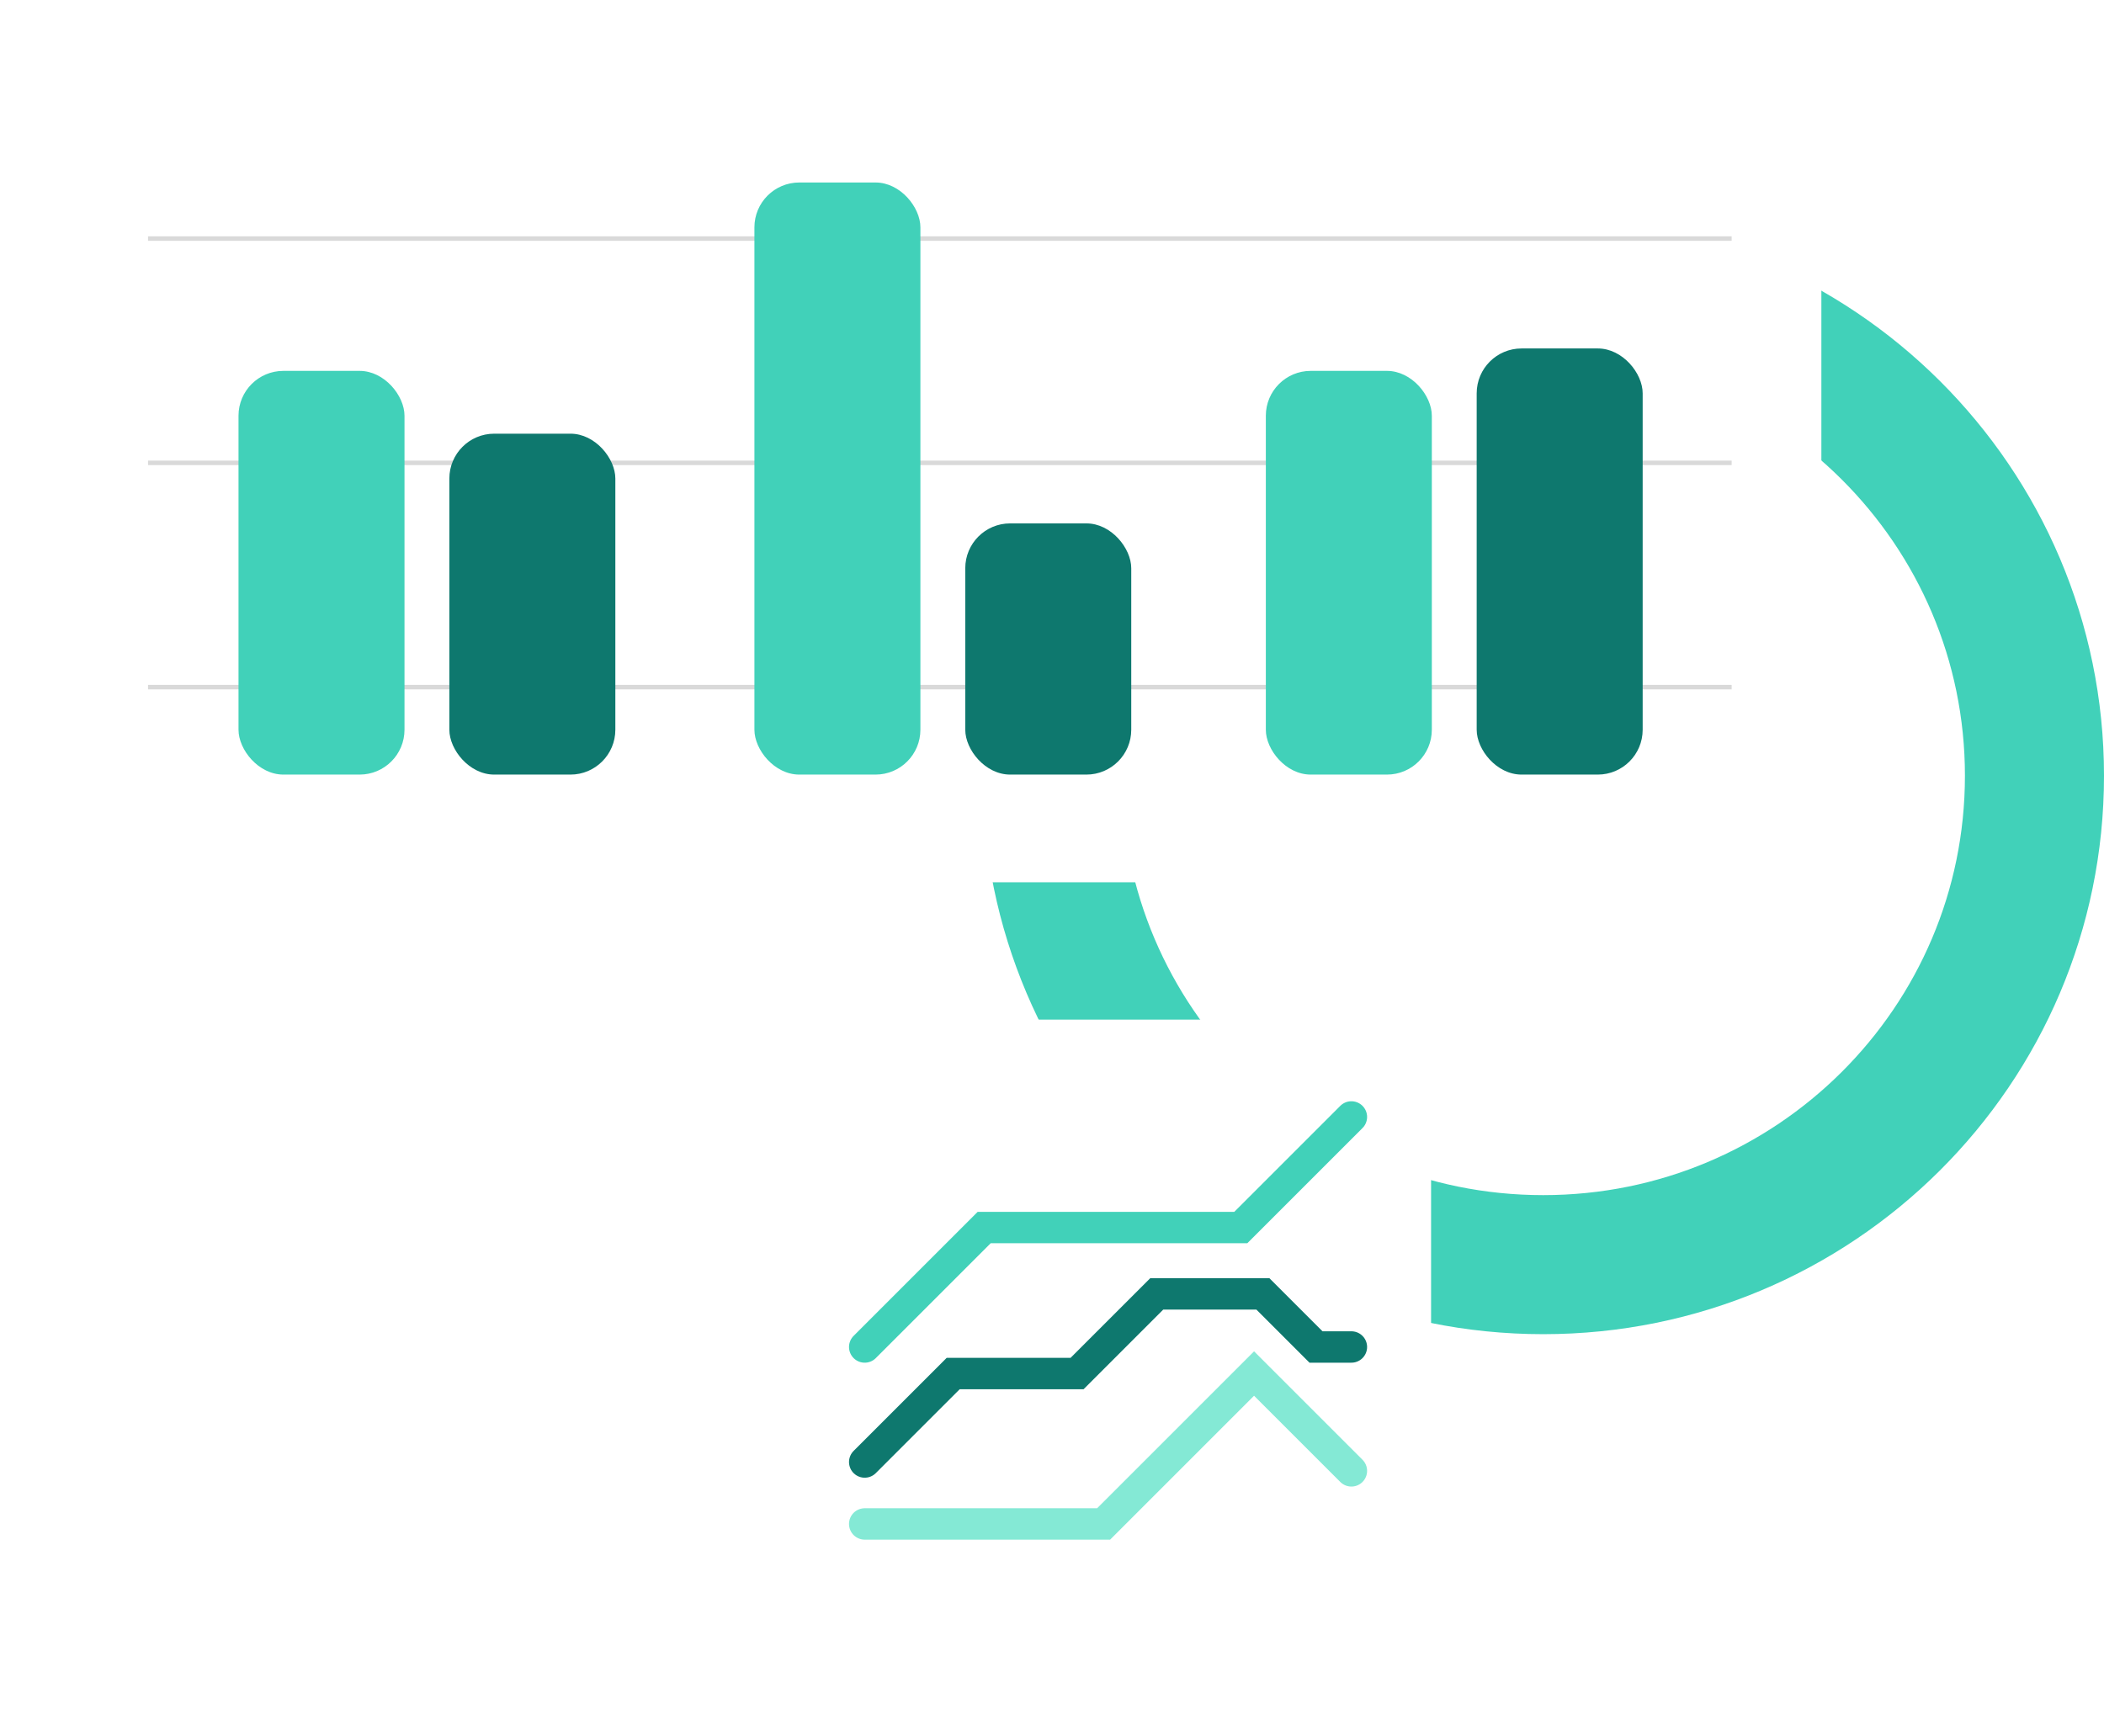
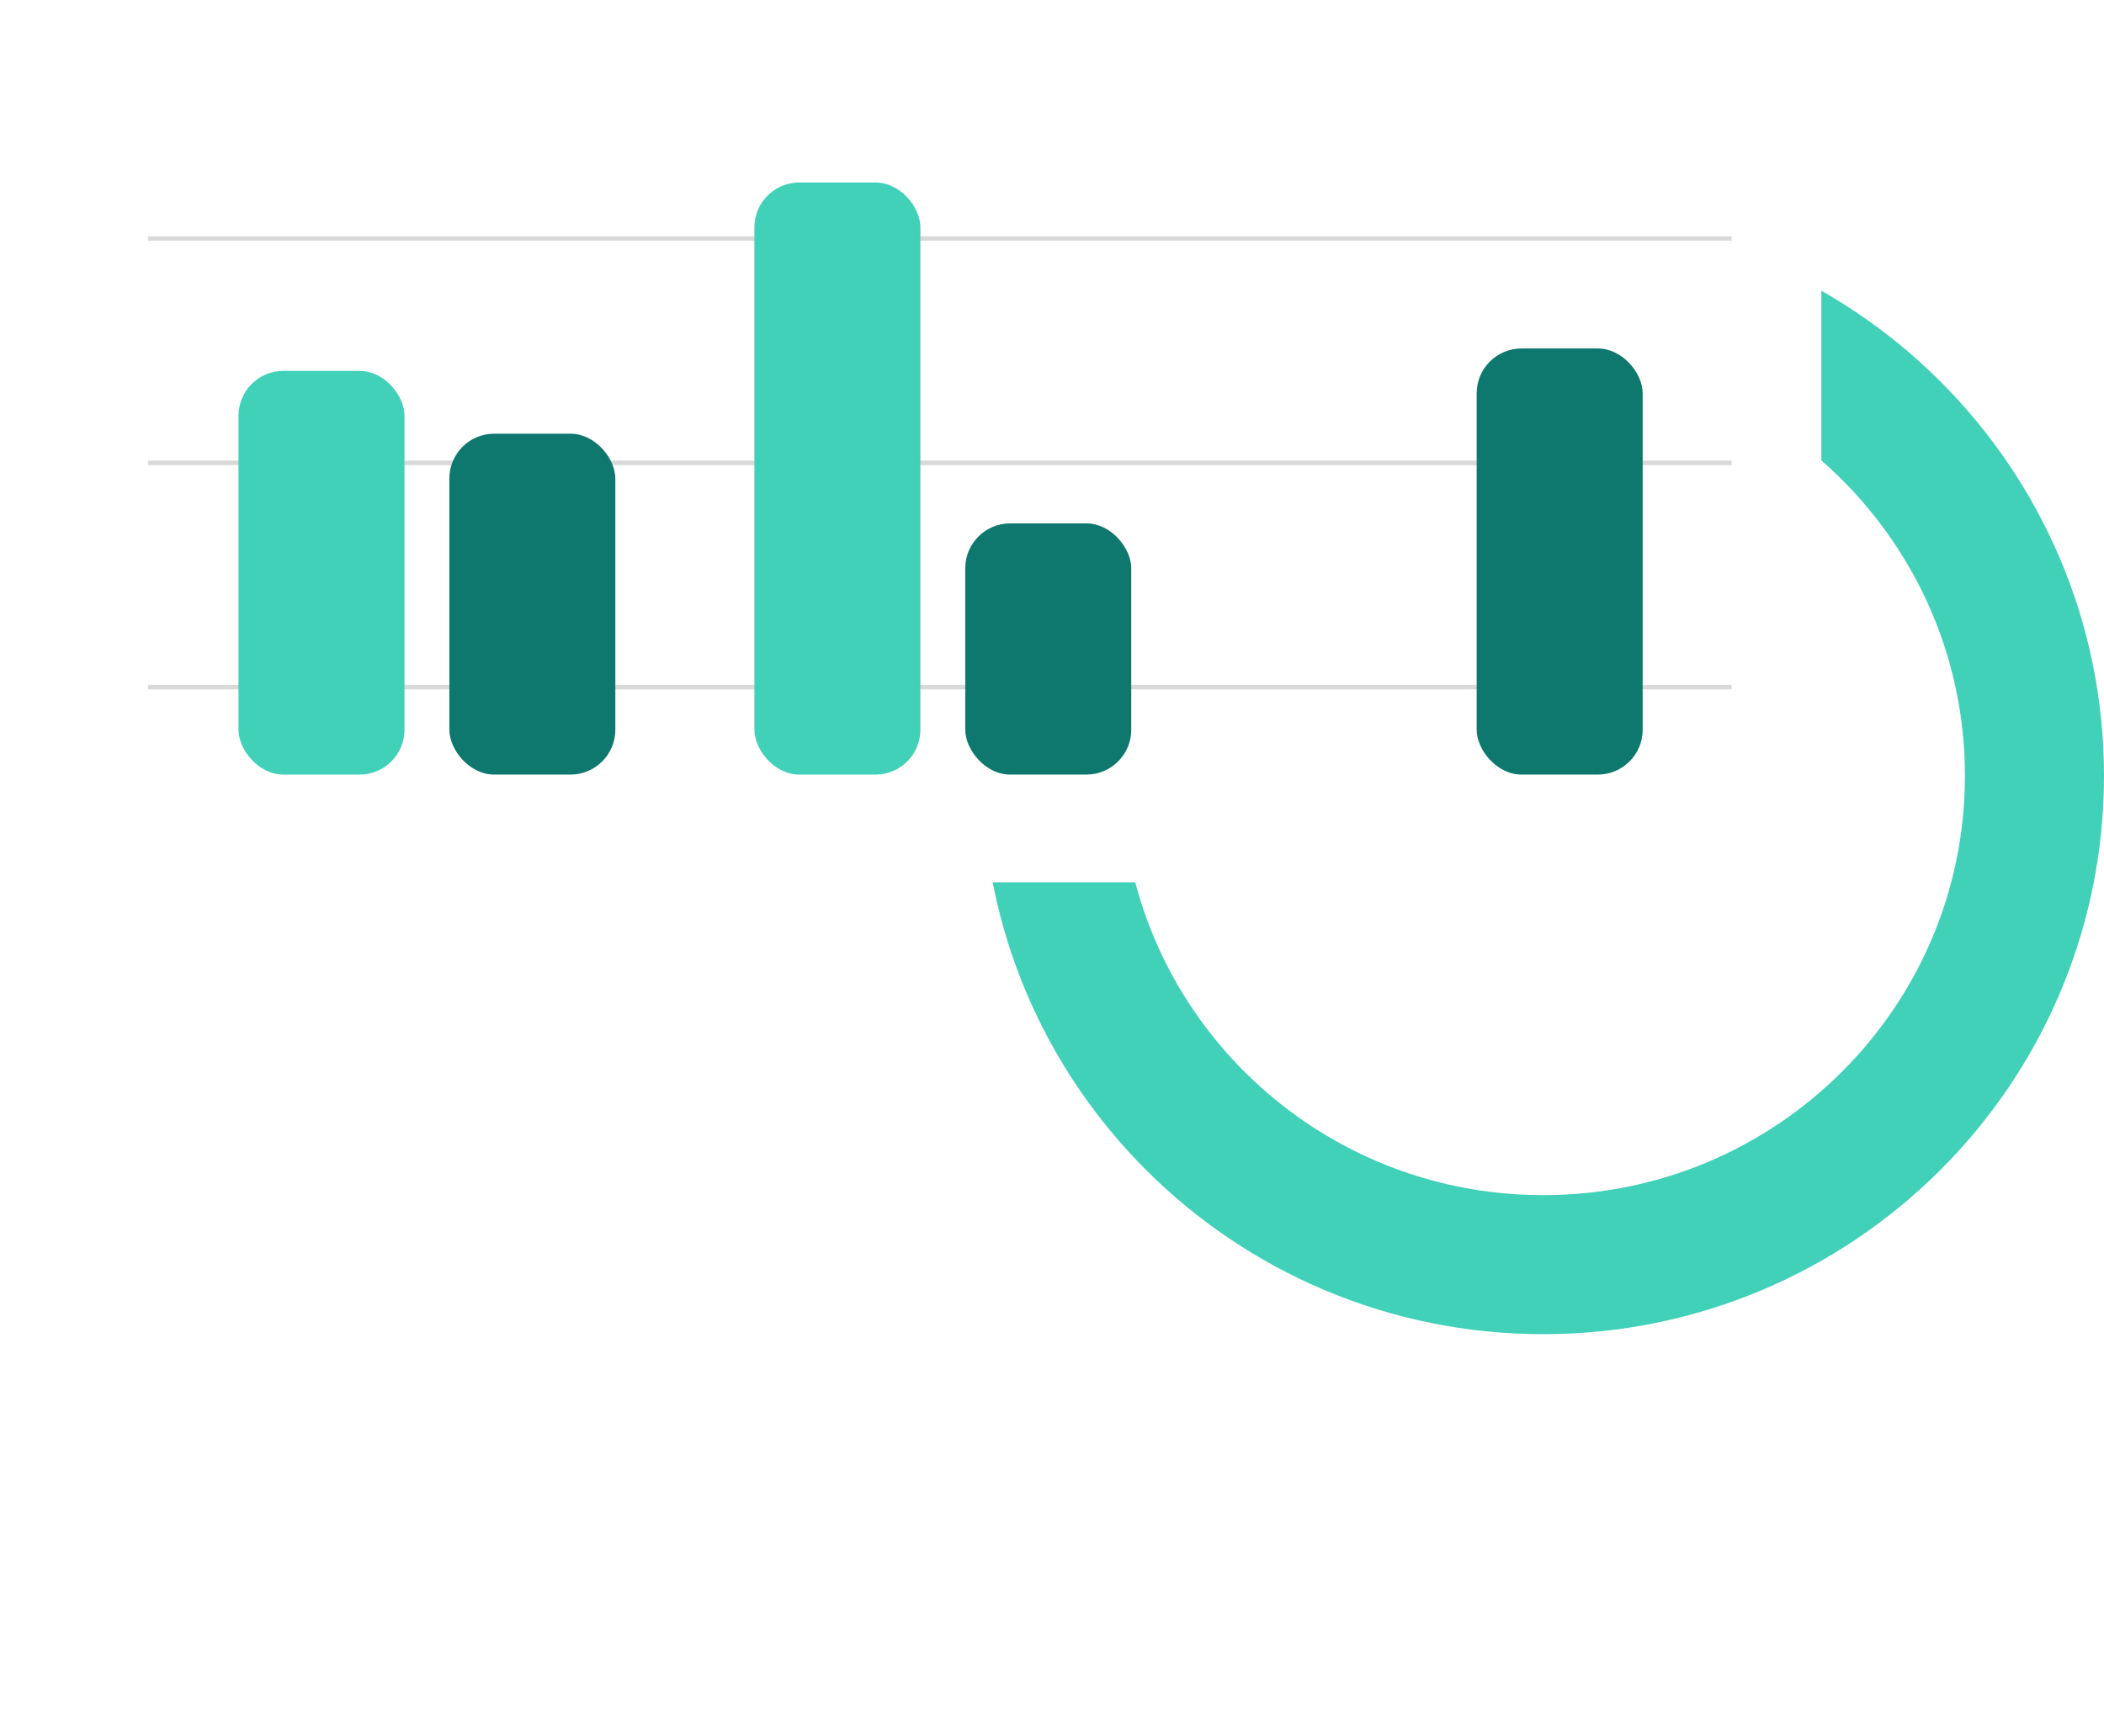
<svg xmlns="http://www.w3.org/2000/svg" width="469" height="387" viewBox="0 0 469 387" fill="none">
  <path d="M344 63.938C404.534 63.938 453.5 112.797 453.5 172.938C453.5 233.078 404.534 281.938 344 281.938C283.466 281.938 234.5 233.078 234.5 172.938C234.5 112.797 283.466 63.938 344 63.938Z" stroke="#41D1B9" stroke-width="31" />
  <g filter="url(#filter0_d_300_750)">
-     <rect x="175" y="223.312" width="144" height="144" rx="10" fill="white" />
-     <path d="M192.752 296.294L219.38 269.666H276.582L301.238 245.01" stroke="#41D1B9" stroke-width="7" stroke-linecap="round" />
-     <path d="M192.752 335.744H246.009L279.541 302.212L301.238 323.909" stroke="#84E9D5" stroke-width="7" stroke-linecap="round" />
-     <path d="M192.752 321.936L212.477 302.212H240.091L257.844 284.459H281.513L293.348 296.294H301.238" stroke="#0E786E" stroke-width="7" stroke-linecap="round" />
-   </g>
+     </g>
  <g filter="url(#filter1_d_300_750)">
    <rect x="15" y="11.688" width="391" height="181" rx="20" fill="white" />
  </g>
  <line opacity="0.15" x1="33" y1="103.188" x2="386" y2="103.188" stroke="black" />
  <line opacity="0.15" x1="33" y1="53.184" x2="386" y2="53.184" stroke="black" />
  <line opacity="0.15" x1="33" y1="153.188" x2="386" y2="153.188" stroke="black" />
  <rect x="53.166" y="82.684" width="37" height="90" rx="10" fill="#41D1B9" />
  <rect x="168.166" y="40.684" width="37" height="132" rx="10" fill="#41D1B9" />
-   <rect x="282.166" y="82.684" width="37" height="90" rx="10" fill="#41D1B9" />
  <rect x="100.166" y="96.684" width="37" height="76" rx="10" fill="#0E786E" />
  <rect x="215.166" y="116.684" width="37" height="56" rx="10" fill="#0E786E" />
  <rect x="329.166" y="77.684" width="37" height="95" rx="10" fill="#0E786E" />
  <defs>
    <filter id="filter0_d_300_750" x="160" y="212.312" width="174" height="174" filterUnits="userSpaceOnUse" color-interpolation-filters="sRGB">
      <feFlood flood-opacity="0" result="BackgroundImageFix" />
      <feColorMatrix in="SourceAlpha" type="matrix" values="0 0 0 0 0 0 0 0 0 0 0 0 0 0 0 0 0 0 127 0" result="hardAlpha" />
      <feOffset dy="4" />
      <feGaussianBlur stdDeviation="7.5" />
      <feComposite in2="hardAlpha" operator="out" />
      <feColorMatrix type="matrix" values="0 0 0 0 0 0 0 0 0 0 0 0 0 0 0 0 0 0 0.1 0" />
      <feBlend mode="normal" in2="BackgroundImageFix" result="effect1_dropShadow_300_750" />
      <feBlend mode="normal" in="SourceGraphic" in2="effect1_dropShadow_300_750" result="shape" />
    </filter>
    <filter id="filter1_d_300_750" x="0" y="0.688" width="421" height="211" filterUnits="userSpaceOnUse" color-interpolation-filters="sRGB">
      <feFlood flood-opacity="0" result="BackgroundImageFix" />
      <feColorMatrix in="SourceAlpha" type="matrix" values="0 0 0 0 0 0 0 0 0 0 0 0 0 0 0 0 0 0 127 0" result="hardAlpha" />
      <feOffset dy="4" />
      <feGaussianBlur stdDeviation="7.5" />
      <feComposite in2="hardAlpha" operator="out" />
      <feColorMatrix type="matrix" values="0 0 0 0 0 0 0 0 0 0 0 0 0 0 0 0 0 0 0.1 0" />
      <feBlend mode="normal" in2="BackgroundImageFix" result="effect1_dropShadow_300_750" />
      <feBlend mode="normal" in="SourceGraphic" in2="effect1_dropShadow_300_750" result="shape" />
    </filter>
  </defs>
</svg>